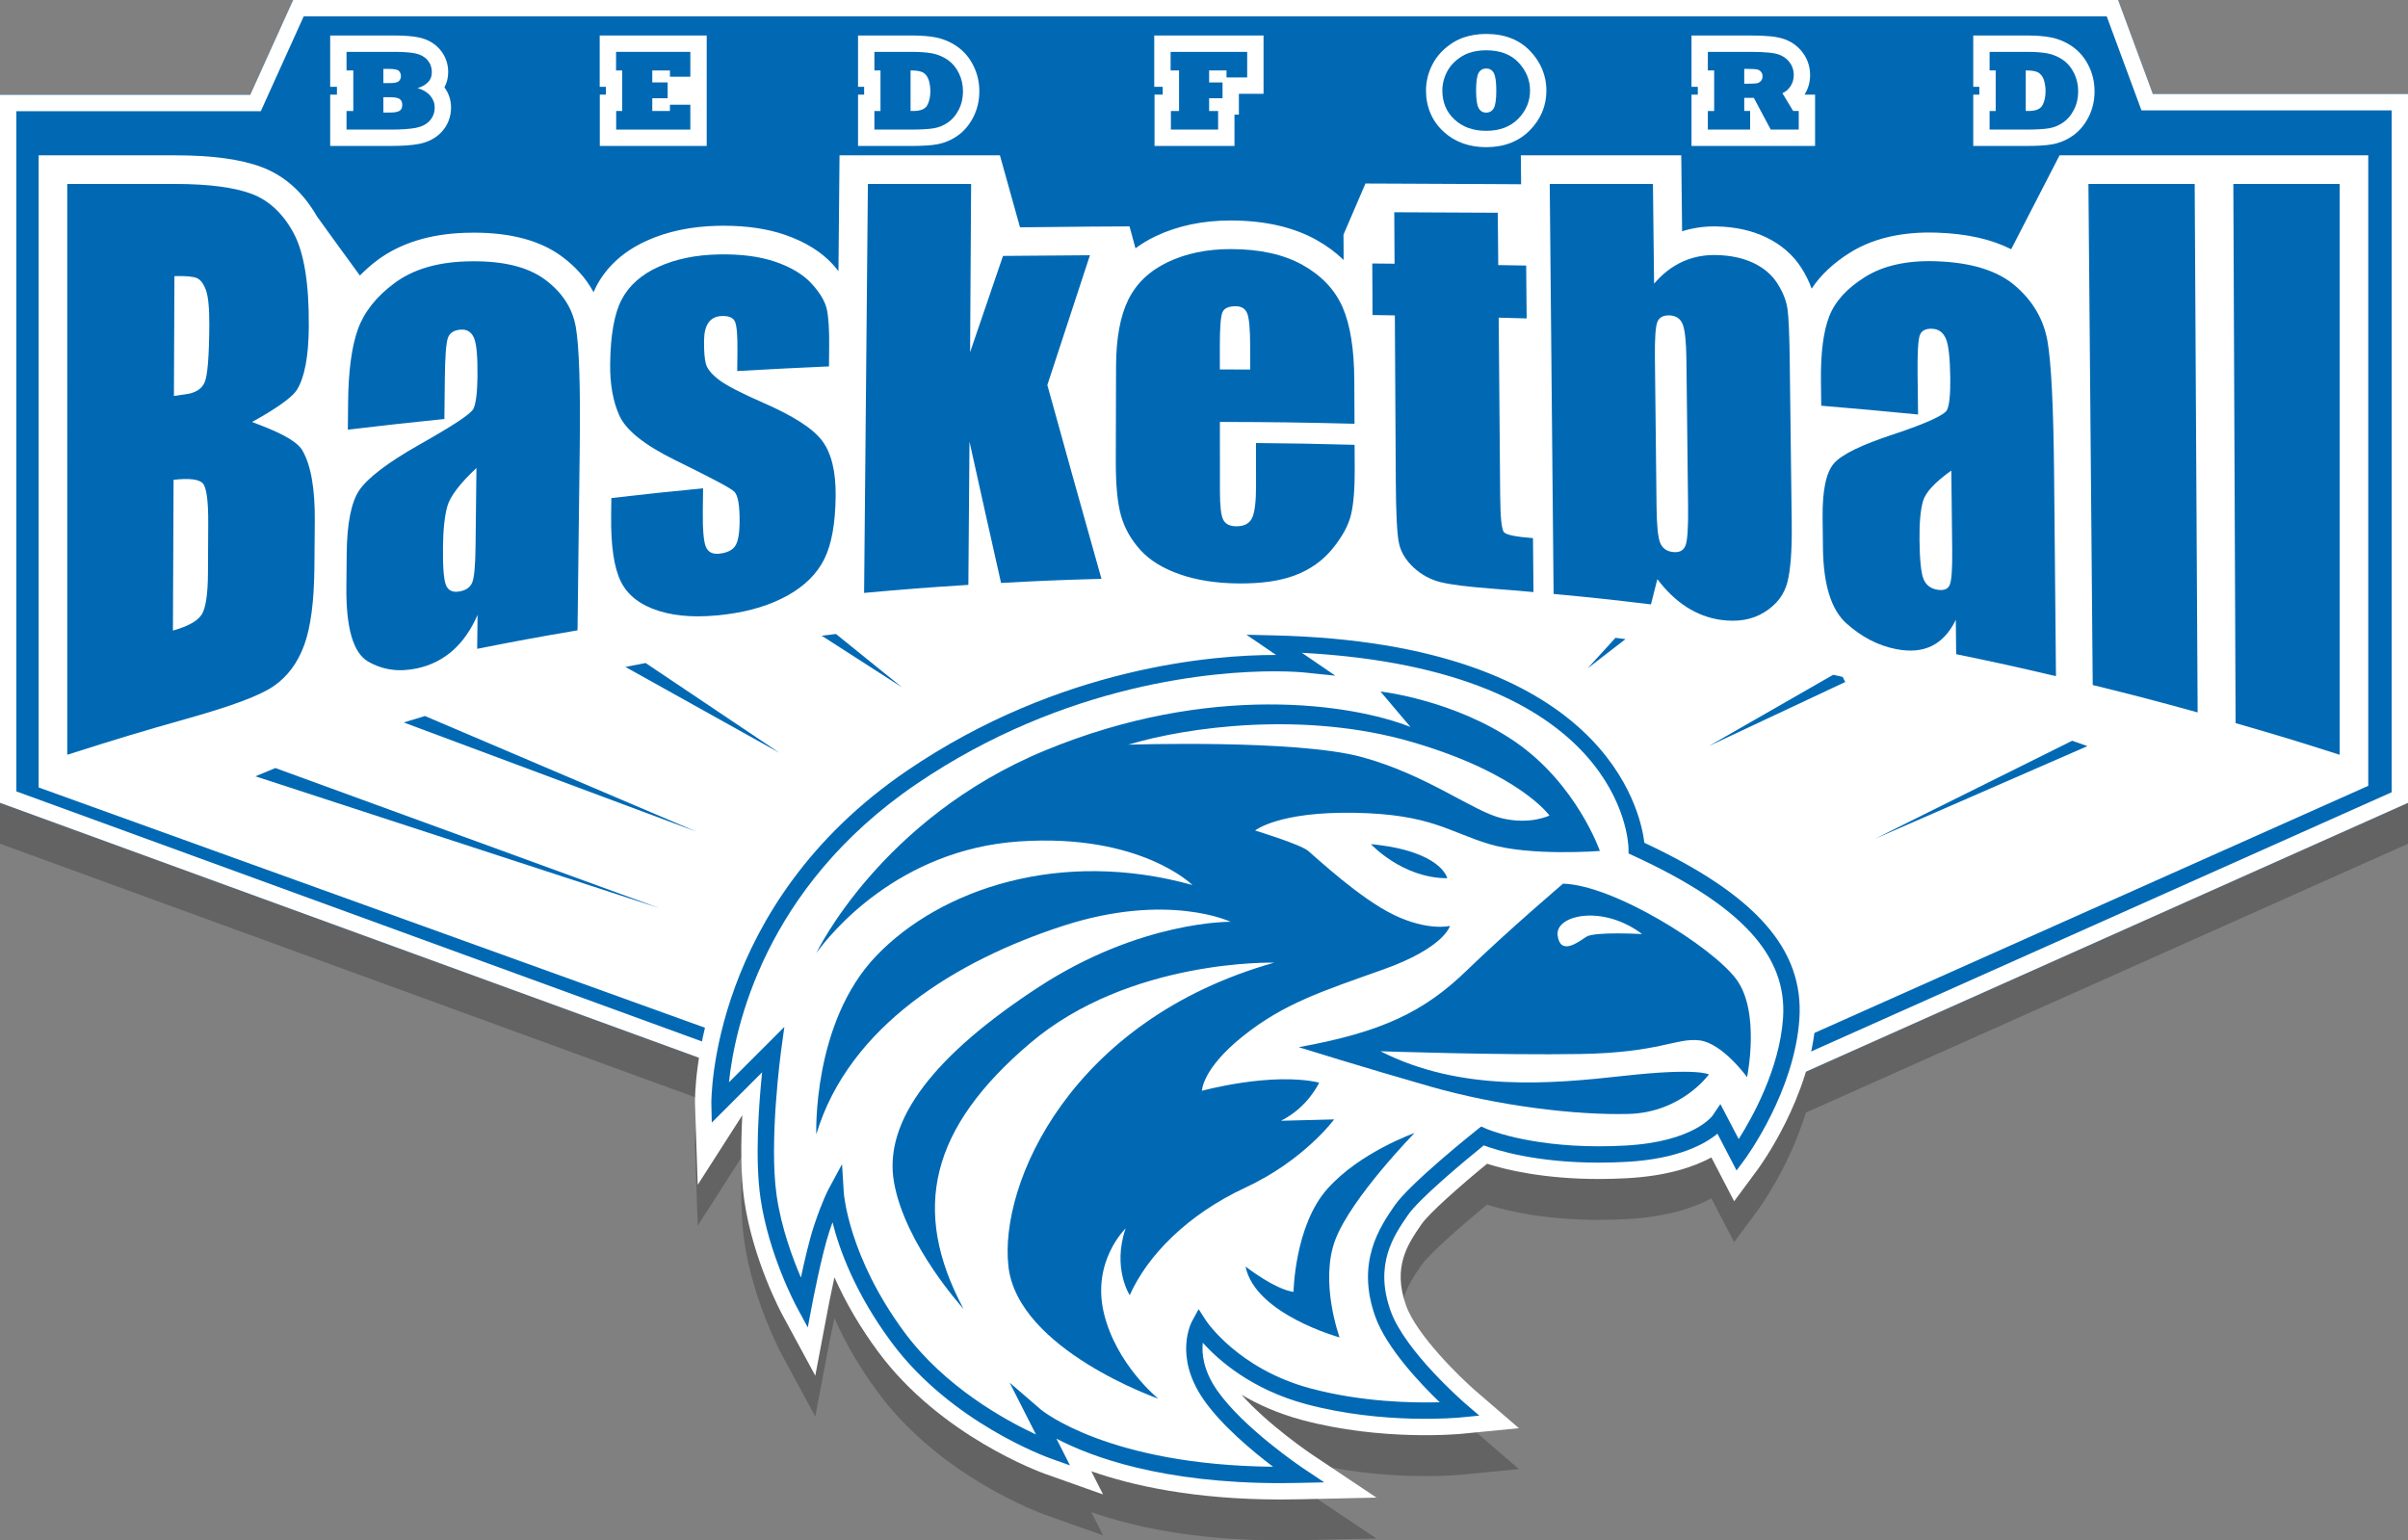
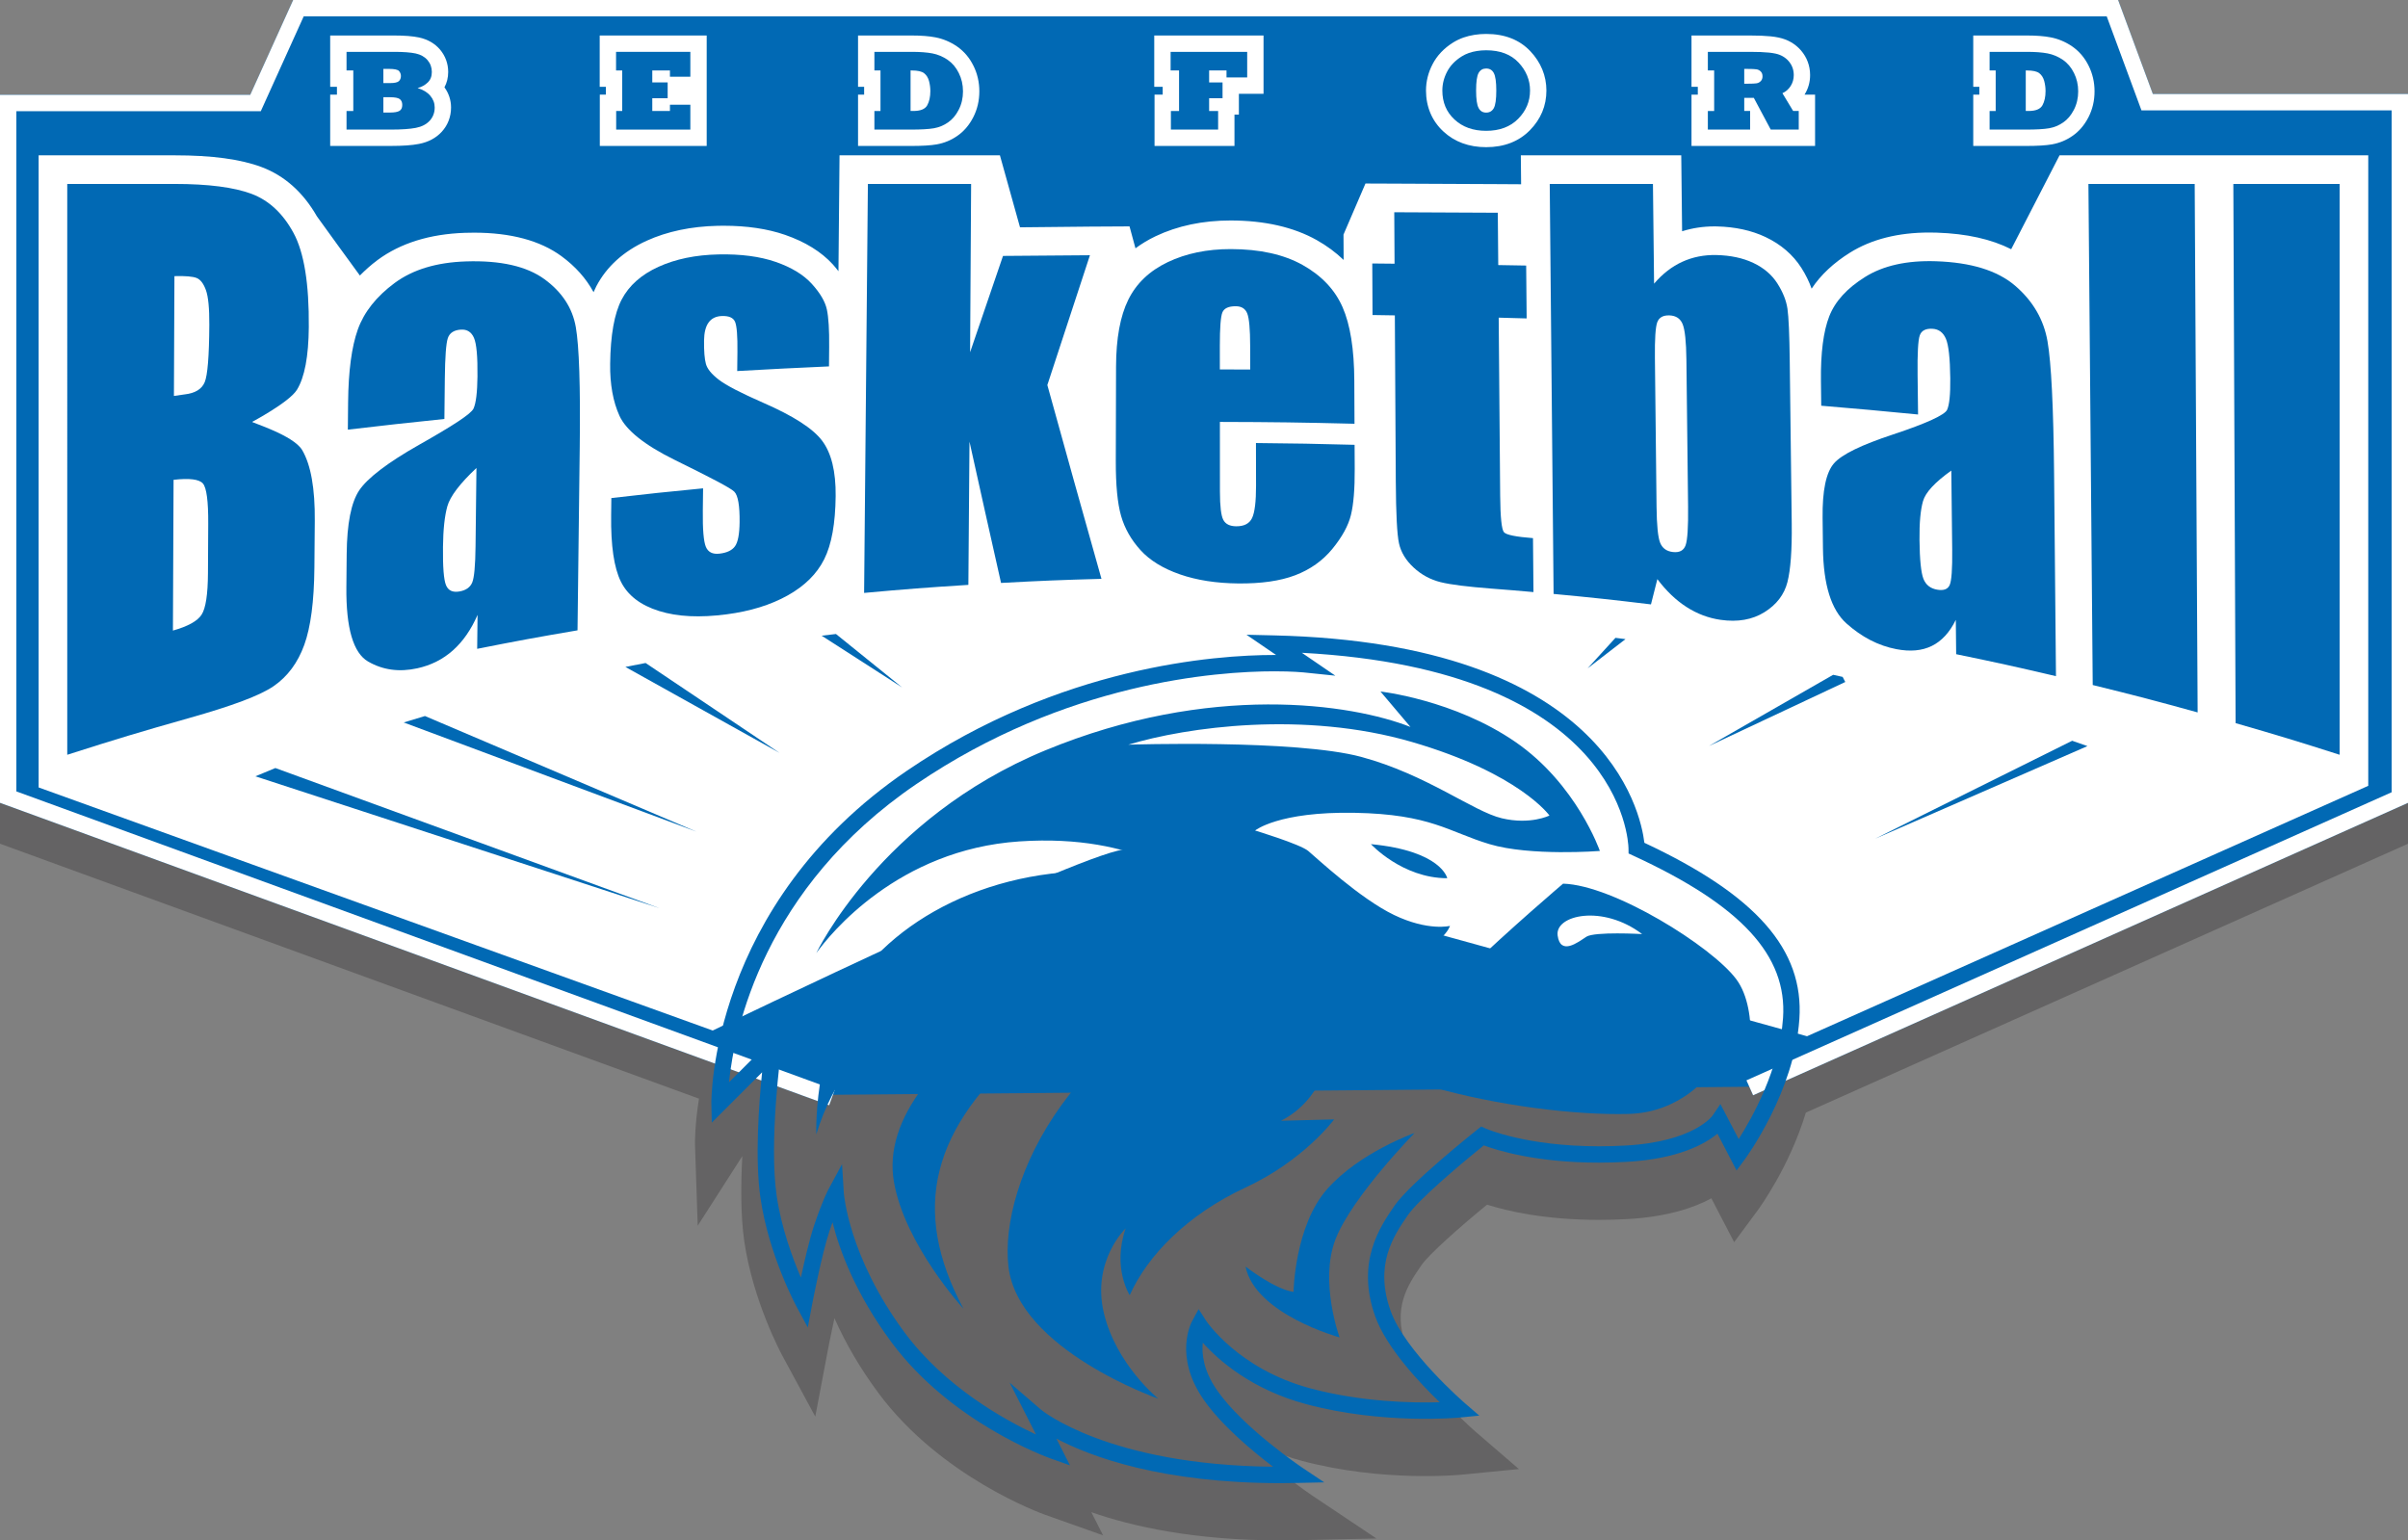
<svg xmlns="http://www.w3.org/2000/svg" version="1.1" x="0px" y="0px" width="294.502px" height="188.408px" viewBox="0 0 294.502 188.408" enable-background="new 0 0 294.502 188.408" xml:space="preserve">
  <rect x="0" y="0" width="294.502" height="188.408" fill="#808080" stroke="none" />
  <g opacity="0.3">
    <path fill="#231F20" d="M294.502,103.201l-73.645,32.886c-1.999,6.627-5.708,11.709-5.911,11.983l-2.857,3.863l-2.786-5.363   c-2.032,1.105-5.308,2.27-10.305,2.541c-1.152,0.064-2.311,0.096-3.442,0.096c-6.66,0-11.275-1.096-13.687-1.861   c-3.308,2.705-7.109,6.072-8.026,7.404c-1.673,2.434-3.568,5.193-1.882,9.926c1.305,3.662,6.708,8.893,8.498,10.438l5.306,4.574   l-6.972,0.682c-0.168,0.018-9.711,0.951-19.569-1.689c-2.94-0.787-5.401-1.912-7.395-3.088c3.31,3.725,8.539,7.256,8.6,7.295   l7.914,5.291l-9.514,0.207c-0.752,0.016-1.484,0.023-2.207,0.023c-10.602,0-18.184-1.711-23.155-3.453l1.439,2.836l-7.076-2.512   c-0.518-0.184-12.777-4.617-20.406-14.908c-2.19-2.955-3.989-6.018-5.371-9.141c-0.441,2.006-0.767,3.713-0.771,3.738l-1.572,8.297   l-4.016-7.426c-0.146-0.268-3.594-6.684-4.663-13.988c-0.462-3.156-0.424-7.09-0.245-10.445l-5.454,8.512L85,140.014   c-0.006-0.286-0.026-2.387,0.488-5.633L0,103.197V16.6h30.605L35.855,5h223.193l4.25,11.5h31.204V103.201z" />
  </g>
  <g id="_x3C_Layer_x3E__copy">
    <g>
      <polygon fill="#0169B4" points="263.298,11.5 259.048,0 35.855,0 30.605,11.6 0,11.6 0,98.197 101.407,135.188 101.874,133.908     213.942,132.926 214.408,133.967 294.502,98.201 294.502,11.5   " />
    </g>
    <g>
      <polygon fill="#FFFFFF" points="101.407,135.188 0,98.197 0,11.6 30.605,11.6 35.855,0 259.048,0 263.298,11.5 294.502,11.5     294.502,98.201 214.408,133.967 213.592,132.141 292.502,96.904 292.502,13.5 261.905,13.5 257.655,2 37.145,2 31.896,13.6     2,13.6 2,96.799 102.093,133.309   " />
    </g>
    <g>
      <path fill="#FFFFFF" d="M269.626,18.998L269.626,18.998h-17.739l-5.915,11.484c-2.441-1.23-5.437-1.904-9.087-2.025    c-0.313-0.011-0.62-0.016-0.924-0.016c-3.819,0-7.083,0.827-9.701,2.459c-2.033,1.268-3.599,2.748-4.694,4.408    c-0.305-0.85-0.714-1.699-1.25-2.537c-1.037-1.62-2.514-2.891-4.39-3.778c-1.711-0.809-3.705-1.245-5.927-1.297l-0.334-0.004    c-1.367,0-2.688,0.2-3.941,0.595l-0.104-9.289H186l0.034,3.539l-2.832-0.017c-5.067-0.028-7.602-0.04-12.671-0.06l-3.533-0.014    l-2.686,6.246l0.016,3.102c-0.952-0.914-2.046-1.73-3.296-2.432c-2.828-1.584-6.359-2.391-10.528-2.395    c-3.401,0-6.49,0.649-9.182,1.932c-0.893,0.424-1.705,0.92-2.453,1.471l-0.726-2.68l-4.862,0.027l-8.532,0.086l-2.458-8.807    h-19.615l-0.131,14.175c-0.216-0.272-0.427-0.546-0.678-0.821c-1.415-1.553-3.386-2.773-5.861-3.629    c-2.136-0.738-4.654-1.111-7.484-1.111c-0.245,0-0.494,0.002-0.746,0.008c-3.252,0.071-6.175,0.686-8.688,1.827    c-2.819,1.28-4.89,3.152-6.154,5.563c-0.121,0.232-0.232,0.479-0.341,0.729c-0.905-1.672-2.213-3.151-3.936-4.412    c-2.6-1.903-6.192-2.867-10.679-2.867c-0.368,0-0.746,0.006-1.129,0.019c-4.29,0.144-7.88,1.263-10.669,3.325    c-0.805,0.596-1.51,1.235-2.167,1.896c-1.622-2.222-3.854-5.287-5.253-7.237c-1.687-2.941-3.958-4.975-6.769-6.029    c-2.578-0.965-6.058-1.434-10.641-1.434H4.725v77.318l82.442,29.732c0,0,47.167-22.799,50.667-22.131    c3.5,0.666,83.167,22.83,83.167,22.83l68.641-30.631V18.998H269.626z" />
    </g>
    <g>
-       <path fill="#FFFFFF" d="M202.962,101.752c-1.098-6.545-7.721-25.11-47.095-26.033l-10.114-0.238l4.225,2.891    c-9.33,0.785-24.807,3.781-40.165,14.233C84.751,109.658,84.979,133.986,85,135.014l0.333,9.904l5.454-8.512    c-0.18,3.355-0.217,7.289,0.245,10.445c1.069,7.305,4.517,13.721,4.663,13.988l4.016,7.426l1.572-8.297    c0.004-0.025,0.33-1.732,0.771-3.738c1.381,3.123,3.181,6.186,5.371,9.141c7.629,10.291,19.889,14.725,20.406,14.908l7.076,2.512    l-1.439-2.836c4.971,1.742,12.553,3.453,23.155,3.453c0.723,0,1.455-0.008,2.207-0.023l9.514-0.207l-7.914-5.291    c-0.061-0.039-5.29-3.57-8.6-7.295c1.993,1.176,4.454,2.301,7.395,3.088c9.858,2.641,19.401,1.707,19.569,1.689l6.972-0.682    l-5.306-4.574c-1.79-1.545-7.193-6.775-8.498-10.438c-1.687-4.732,0.209-7.492,1.882-9.926c0.917-1.332,4.719-4.699,8.026-7.404    c2.411,0.766,7.026,1.861,13.687,1.861c1.132,0,2.29-0.031,3.442-0.096c4.997-0.271,8.272-1.436,10.305-2.541l2.786,5.363    l2.857-3.863c0.264-0.357,6.471-8.834,7.114-18.285C222.691,115.541,216.796,108.422,202.962,101.752z" />
-     </g>
+       </g>
    <g>
      <path fill="#FFFFFF" d="M40.382,17.851v-6.276h0.827v-0.956h-0.827V4.342h7.811c1.292,0,2.292,0.079,3.06,0.242    c1.06,0.234,1.911,0.725,2.547,1.461c0.668,0.789,1.014,1.736,1.014,2.758c0,0.692-0.157,1.326-0.459,1.877    c0.531,0.73,0.808,1.574,0.808,2.464c0,1.136-0.395,2.165-1.142,2.979c-0.712,0.768-1.646,1.262-2.786,1.48    c-0.828,0.165-1.969,0.247-3.472,0.247H40.382z" />
    </g>
    <g>
      <polygon fill="#FFFFFF" points="73.358,17.851 73.358,11.574 74.097,11.574 74.097,10.618 73.345,10.618 73.345,4.342     86.43,4.342 86.43,17.851   " />
    </g>
    <g>
      <path fill="#FFFFFF" d="M104.94,17.851v-6.276h0.745v-0.956h-0.745V4.342h6.553c1.177,0,2.134,0.074,2.924,0.229    c0.923,0.178,1.802,0.547,2.609,1.095c0.877,0.607,1.559,1.413,2.042,2.406c0.225,0.448,0.405,0.952,0.526,1.478    c0.12,0.52,0.181,1.066,0.181,1.626c0,1.144-0.252,2.212-0.75,3.175c-0.498,0.969-1.164,1.742-1.978,2.291    c-0.736,0.51-1.577,0.855-2.48,1.016c-0.735,0.131-1.785,0.194-3.205,0.194H104.94z" />
    </g>
    <g>
      <polygon fill="#FFFFFF" points="141.202,17.851 141.202,11.574 142.2,11.574 142.2,10.618 141.167,10.618 141.167,4.342     154.532,4.342 154.532,11.473 151.518,11.473 151.518,14.016 150.978,14.016 150.978,17.851   " />
    </g>
    <g>
      <path fill="#FFFFFF" d="M181.761,18.001c-2.104,0-3.864-0.646-5.231-1.917c-1.39-1.281-2.128-3.017-2.128-5.012    c0-1.115,0.271-2.202,0.808-3.229c0.546-1.051,1.386-1.938,2.495-2.635c0.42-0.261,0.852-0.466,1.292-0.619    c0.412-0.142,0.857-0.253,1.326-0.327c0.457-0.074,0.941-0.111,1.438-0.111c2.271,0,4.095,0.717,5.418,2.13    c0.624,0.661,1.111,1.404,1.441,2.203c0.336,0.813,0.507,1.685,0.507,2.589c0,1.863-0.682,3.5-2.024,4.863    C185.751,17.307,183.954,18.001,181.761,18.001z" />
    </g>
    <g>
      <path fill="#FFFFFF" d="M206.873,17.851v-6.276h0.772v-0.956h-0.772V4.342h7.168c0.494,0,0.952,0.008,1.373,0.025    c0.446,0.019,0.829,0.045,1.147,0.078c0.356,0.037,0.685,0.088,0.984,0.152c1.094,0.232,2.006,0.758,2.71,1.562    c0.737,0.851,1.124,1.894,1.124,3.026c0,0.866-0.229,1.67-0.68,2.389h1.288v6.276H206.873z" />
    </g>
    <g>
      <path fill="#FFFFFF" d="M241.331,17.851v-6.276h0.745v-0.956h-0.745V4.342h6.553c1.178,0,2.134,0.074,2.924,0.229    c0.924,0.178,1.803,0.547,2.61,1.096c0.874,0.605,1.557,1.41,2.04,2.404c0.224,0.447,0.403,0.949,0.526,1.476    c0.12,0.519,0.182,1.067,0.182,1.629c0,1.143-0.252,2.21-0.749,3.173c-0.5,0.973-1.166,1.744-1.978,2.293    c-0.736,0.51-1.578,0.856-2.48,1.016c-0.735,0.131-1.784,0.194-3.205,0.194H241.331z" />
    </g>
    <g>
      <g>
        <path fill="#0169B4" d="M47.762,15.851h-5.38v-2.276h0.827V8.618h-0.827V6.342h5.811c1.139,0,2.021,0.066,2.646,0.198     c0.615,0.137,1.098,0.407,1.449,0.813c0.351,0.414,0.526,0.898,0.526,1.449c0,0.537-0.167,0.967-0.499,1.285     c-0.342,0.328-0.756,0.557-1.244,0.684c0.67,0.201,1.185,0.51,1.545,0.93c0.365,0.428,0.547,0.909,0.547,1.442     c0,0.638-0.205,1.181-0.615,1.627c-0.41,0.442-0.973,0.731-1.688,0.868C50.152,15.779,49.12,15.851,47.762,15.851z M46.887,8.427     v1.736H47.7c0.551,0,0.914-0.079,1.087-0.239c0.164-0.16,0.246-0.369,0.246-0.629c0-0.223-0.075-0.424-0.226-0.602     s-0.563-0.267-1.237-0.267H46.887z M46.887,11.893v1.873h0.827c0.529,0,0.909-0.068,1.142-0.205     c0.228-0.137,0.342-0.379,0.342-0.725c0-0.324-0.103-0.563-0.308-0.718c-0.205-0.15-0.602-0.226-1.189-0.226H46.887z" />
      </g>
    </g>
    <g>
      <g>
        <path fill="#0169B4" d="M84.43,15.851h-9.071v-2.276h0.738V8.618h-0.752V6.342h9.085v3.042h-2.495V8.618h-2.16v1.463h1.88v1.935     h-1.88v1.559h2.16v-0.766h2.495V15.851z" />
      </g>
    </g>
    <g>
      <g>
        <path fill="#0169B4" d="M111.363,15.851h-4.423v-2.276h0.745V8.618h-0.745V6.342h4.553c1.039,0,1.887,0.064,2.543,0.191     c0.661,0.127,1.283,0.39,1.866,0.786c0.579,0.401,1.035,0.943,1.367,1.627c0.164,0.328,0.29,0.679,0.376,1.053     s0.13,0.766,0.13,1.176c0,0.825-0.175,1.577-0.526,2.256c-0.346,0.675-0.786,1.192-1.319,1.552     c-0.52,0.359-1.089,0.595-1.709,0.704C113.605,15.796,112.653,15.851,111.363,15.851z M111.363,8.618v4.956h0.349     c0.866,0,1.429-0.23,1.688-0.69c0.255-0.46,0.383-1.039,0.383-1.736c0-0.419-0.055-0.834-0.164-1.244     c-0.114-0.41-0.314-0.728-0.602-0.95c-0.283-0.223-0.789-0.335-1.518-0.335H111.363z" />
      </g>
    </g>
    <g>
      <g>
        <path fill="#0169B4" d="M148.978,15.851h-5.776v-2.276h0.998V8.618h-1.032V6.342h9.365v3.131h-2.529V8.618h-2.126v1.463h1.641     v1.935h-1.641v1.559h1.101V15.851z" />
      </g>
    </g>
    <g>
      <g>
        <path fill="#0169B4" d="M176.401,11.072c0-0.793,0.193-1.561,0.581-2.304c0.383-0.738,0.978-1.36,1.784-1.866     c0.287-0.178,0.582-0.318,0.885-0.424c0.304-0.105,0.633-0.186,0.988-0.242c0.355-0.058,0.729-0.086,1.121-0.086     c1.704,0,3.023,0.499,3.958,1.497c0.465,0.492,0.815,1.025,1.053,1.6s0.355,1.183,0.355,1.825c0,1.326-0.483,2.479-1.449,3.459     s-2.271,1.47-3.917,1.47c-1.591,0-2.88-0.46-3.869-1.381C176.898,13.704,176.401,12.521,176.401,11.072z M180.53,11.072     c0,1.057,0.103,1.771,0.308,2.14c0.196,0.374,0.504,0.561,0.923,0.561c0.415,0,0.725-0.181,0.93-0.54     c0.205-0.365,0.308-1.084,0.308-2.16c0-1.043-0.101-1.754-0.301-2.133c-0.196-0.373-0.508-0.561-0.937-0.561     c-0.41,0-0.718,0.18-0.923,0.54S180.53,9.996,180.53,11.072z" />
      </g>
    </g>
    <g>
      <g>
        <path fill="#0169B4" d="M214.041,15.851h-5.168v-2.276h0.772V8.618h-0.772V6.342h5.168c0.465,0,0.896,0.008,1.292,0.023     c0.396,0.017,0.736,0.039,1.019,0.068c0.282,0.03,0.542,0.07,0.779,0.12c0.665,0.142,1.205,0.448,1.62,0.923     c0.419,0.482,0.629,1.053,0.629,1.709c0,0.492-0.128,0.939-0.383,1.34c-0.255,0.396-0.59,0.688-1.005,0.875l1.313,2.174h0.684     v2.276h-3.425l-2.071-3.883h-1.169v1.606h0.718V15.851z M213.323,8.427v1.812h0.41c0.538,0,0.902-0.016,1.094-0.048     c0.205-0.032,0.378-0.123,0.52-0.273c0.142-0.142,0.212-0.335,0.212-0.581s-0.07-0.441-0.212-0.588     c-0.142-0.15-0.321-0.242-0.54-0.273c-0.21-0.031-0.593-0.048-1.148-0.048H213.323z" />
      </g>
    </g>
    <g>
      <g>
        <path fill="#0169B4" d="M247.754,15.851h-4.423v-2.276h0.745V8.618h-0.745V6.342h4.553c1.039,0,1.887,0.064,2.543,0.191     c0.661,0.127,1.283,0.39,1.866,0.786c0.579,0.401,1.034,0.943,1.367,1.627c0.164,0.328,0.289,0.679,0.376,1.053     s0.13,0.766,0.13,1.176c0,0.825-0.176,1.577-0.526,2.256c-0.347,0.675-0.786,1.192-1.319,1.552     c-0.52,0.359-1.089,0.595-1.709,0.704C249.996,15.796,249.044,15.851,247.754,15.851z M247.754,8.618v4.956h0.349     c0.866,0,1.429-0.23,1.688-0.69c0.255-0.46,0.383-1.039,0.383-1.736c0-0.419-0.055-0.834-0.164-1.244     c-0.114-0.41-0.314-0.728-0.602-0.95c-0.282-0.223-0.788-0.335-1.518-0.335H247.754z" />
      </g>
    </g>
    <g>
      <g>
        <path fill="#0169B4" d="M8.225,22.498c5.25,0,7.875,0,13.125,0c4.146,0,7.284,0.414,9.414,1.212     c2.129,0.798,3.841,2.399,5.133,4.78s1.914,6.201,1.87,11.52c-0.03,3.597-0.514,6.142-1.448,7.662     c-0.935,1.52-5.48,3.928-5.48,3.928c0.013,0.113,5.058,1.648,6.119,3.453c1.061,1.804,1.575,4.686,1.541,8.676     c-0.02,2.273-0.029,3.409-0.048,5.683c-0.036,4.144-0.45,7.291-1.24,9.472s-2.035,3.855-3.728,5.029     c-1.693,1.174-5.152,2.443-10.354,3.914c-5.984,1.691-8.966,2.592-14.903,4.492C8.225,69.045,8.225,45.771,8.225,22.498z      M21.333,33.775c-0.025,5.861-0.037,8.792-0.062,14.654c0.559-0.09,0.992-0.15,1.303-0.186c1.283-0.142,2.103-0.64,2.459-1.49     c0.356-0.852,0.545-3.191,0.566-7.028c0.011-2.024-0.126-3.435-0.413-4.233c-0.287-0.799-0.663-1.295-1.129-1.486     S22.683,33.737,21.333,33.775z M21.228,58.688c-0.031,7.376-0.047,11.064-0.079,18.441c1.827-0.516,2.996-1.159,3.503-1.941     c0.507-0.782,0.768-2.475,0.782-5.087c0.013-2.414,0.019-3.622,0.032-6.036c0.015-2.771-0.203-4.412-0.653-4.93     C24.361,58.619,23.166,58.465,21.228,58.688z" />
      </g>
    </g>
    <g>
      <g>
        <path fill="#0169B4" d="M54.35,51.246c-4.728,0.49-7.089,0.752-11.807,1.305c0.012-1.328,0.019-1.991,0.031-3.318     c0.036-3.828,0.431-6.815,1.189-8.934c0.757-2.116,2.256-4.023,4.499-5.682c2.242-1.658,5.145-2.522,8.705-2.642     c4.268-0.144,7.477,0.603,9.624,2.175c2.146,1.572,3.425,3.517,3.834,5.869c0.409,2.354,0.568,7.222,0.479,14.619     c-0.108,8.984-0.162,13.477-0.271,22.461c-4.919,0.837-7.374,1.288-12.273,2.262c0.019-1.662,0.028-2.492,0.047-4.152     c-0.788,1.807-1.793,3.255-3.017,4.344c-1.224,1.09-2.678,1.824-4.356,2.191c-2.197,0.48-4.201,0.221-6.017-0.83     c-1.816-1.053-2.7-4.092-2.654-9.088c0.015-1.625,0.023-2.438,0.038-4.064c0.035-3.703,0.544-6.307,1.532-7.783     c0.987-1.475,3.431-3.368,7.3-5.559c4.15-2.348,6.384-3.79,6.683-4.451c0.298-0.662,0.458-1.963,0.48-3.91     c0.028-2.438-0.114-4.014-0.428-4.732c-0.314-0.719-0.846-1.057-1.595-1.01c-0.854,0.055-1.388,0.402-1.603,1.046     c-0.215,0.644-0.337,2.287-0.366,4.927C54.382,48.271,54.372,49.264,54.35,51.246z M58.271,57.24     c-2.037,1.91-3.221,3.487-3.556,4.672c-0.335,1.186-0.514,2.852-0.537,4.991c-0.027,2.449,0.095,4.005,0.368,4.669     c0.272,0.662,0.823,0.918,1.654,0.771c0.789-0.141,1.308-0.506,1.554-1.098c0.245-0.593,0.379-2.061,0.406-4.404     C58.203,63.002,58.227,61.08,58.271,57.24z" />
      </g>
    </g>
    <g>
      <g>
        <path fill="#0169B4" d="M101.387,44.816c-4.492,0.202-6.737,0.315-11.225,0.568c0.01-0.921,0.017-1.381,0.027-2.302     c0.022-1.96-0.073-3.196-0.286-3.71c-0.213-0.513-0.76-0.752-1.636-0.717c-0.71,0.029-1.244,0.291-1.604,0.791     c-0.361,0.5-0.545,1.234-0.557,2.203c-0.015,1.314,0.062,2.273,0.232,2.877c0.17,0.603,0.693,1.244,1.573,1.918     c0.879,0.676,2.693,1.627,5.436,2.822c3.651,1.593,6.06,3.129,7.196,4.636c1.135,1.508,1.69,3.759,1.66,6.766     c-0.033,3.359-0.499,5.931-1.397,7.729s-2.387,3.267-4.464,4.43c-2.077,1.163-4.575,1.936-7.488,2.316     c-3.228,0.423-5.979,0.304-8.257-0.411s-3.833-1.913-4.668-3.605c-0.835-1.691-1.228-4.389-1.184-8.076     c0.01-0.854,0.015-1.28,0.025-2.133c4.483-0.516,6.727-0.754,11.219-1.188c-0.013,1.085-0.019,1.628-0.032,2.712     c-0.027,2.305,0.097,3.784,0.371,4.439c0.274,0.656,0.83,0.934,1.667,0.838c0.9-0.103,1.532-0.4,1.893-0.898     c0.361-0.496,0.55-1.478,0.567-2.945c0.023-2.022-0.193-3.279-0.647-3.736c-0.464-0.468-2.933-1.74-7.318-3.902     c-3.689-1.818-5.931-3.635-6.723-5.373c-0.792-1.736-1.173-3.861-1.143-6.352c0.042-3.535,0.513-6.168,1.409-7.877     s2.396-3.045,4.501-4.002c2.106-0.956,4.545-1.453,7.318-1.515c2.752-0.061,5.088,0.249,7.01,0.913     c1.922,0.664,3.395,1.557,4.417,2.678c1.021,1.122,1.637,2.165,1.847,3.135c0.209,0.972,0.304,2.495,0.283,4.572     C101.401,43.377,101.396,43.855,101.387,44.816z" />
      </g>
    </g>
    <g>
      <g>
        <path fill="#0169B4" d="M133.301,31.219c-2.077,6.324-3.117,9.495-5.209,15.877c2.633,9.52,3.955,14.249,6.62,23.705     c-4.915,0.134-7.371,0.234-12.282,0.5c-1.55-6.887-2.322-10.342-3.86-17.283c-0.055,7.007-0.083,10.512-0.137,17.52     c-5.104,0.322-7.655,0.519-12.751,0.984c0.157-16.675,0.309-33.35,0.463-50.023c5.05,0,7.576,0,12.625,0     c-0.05,8.234-0.075,12.352-0.125,20.586c1.614-4.739,2.419-7.094,4.025-11.783C126.922,31.258,129.048,31.242,133.301,31.219z" />
      </g>
    </g>
    <g>
      <g>
        <path fill="#0169B4" d="M165.658,51.831c-6.584-0.163-9.876-0.206-16.462-0.224c0.002,3.413,0.002,5.119,0.004,8.531     c0.001,1.784,0.14,2.936,0.413,3.451c0.273,0.517,0.799,0.777,1.578,0.783c0.969,0.007,1.615-0.328,1.94-1.01     c0.324-0.68,0.488-2.002,0.485-3.965c-0.003-2.084-0.007-3.125-0.01-5.207c4.826,0.045,7.239,0.088,12.063,0.217     c0.005,1.175,0.009,1.762,0.015,2.937c0.012,2.457-0.143,4.341-0.463,5.647s-1.078,2.688-2.272,4.145     c-1.194,1.456-2.714,2.529-4.556,3.23c-1.843,0.699-4.158,1.023-6.942,0.998c-2.7-0.025-5.084-0.395-7.149-1.113     c-2.066-0.721-3.672-1.702-4.818-2.965c-1.146-1.262-1.938-2.656-2.376-4.188s-0.652-3.769-0.645-6.709     c0.013-4.615,0.019-6.922,0.031-11.537c0.009-3.457,0.509-6.189,1.497-8.191c0.987-2.001,2.599-3.537,4.835-4.602     c2.236-1.065,4.803-1.596,7.705-1.592c3.548,0.004,6.477,0.652,8.789,1.948c2.312,1.296,3.936,3.015,4.876,5.151     c0.939,2.136,1.421,5.135,1.438,8.99C165.646,48.668,165.648,49.722,165.658,51.831z M152.901,45.199     c-0.002-1.154-0.002-1.732-0.004-2.887c-0.003-2.043-0.121-3.362-0.352-3.959c-0.231-0.596-0.701-0.895-1.412-0.896     c-0.878-0.002-1.423,0.25-1.632,0.754c-0.21,0.506-0.313,1.869-0.313,4.088c0.001,1.154,0.001,1.732,0.002,2.887     C150.675,45.188,151.418,45.191,152.901,45.199z" />
      </g>
    </g>
    <g>
      <g>
        <path fill="#0169B4" d="M183.183,26.021c0.021,2.561,0.033,3.841,0.055,6.401c1.365,0.021,2.05,0.034,3.415,0.059     c0.023,2.587,0.035,3.879,0.059,6.467c-1.367-0.039-2.052-0.059-3.419-0.094c0.072,8.697,0.107,13.047,0.18,21.746     c0.022,2.674,0.179,4.174,0.465,4.5s1.47,0.561,3.549,0.721c0.024,2.64,0.034,3.959,0.058,6.598     c-2.057-0.182-3.085-0.268-5.143-0.426c-2.903-0.225-4.979-0.479-6.223-0.789s-2.343-0.906-3.296-1.793s-1.546-1.869-1.784-2.955     c-0.238-1.084-0.368-3.614-0.391-7.588c-0.047-8.117-0.069-12.176-0.116-20.293c-1.092-0.018-1.638-0.027-2.729-0.043     c-0.013-2.522-0.019-3.783-0.031-6.305c1.09,0.01,1.635,0.016,2.725,0.027c-0.015-2.518-0.021-3.775-0.036-6.293     C175.585,25.98,178.117,25.992,183.183,26.021z" />
      </g>
    </g>
    <g>
      <g>
        <path fill="#0169B4" d="M202.158,22.498c0.055,4.879,0.083,7.319,0.138,12.198c1.03-1.203,2.182-2.098,3.457-2.679     c1.275-0.58,2.663-0.857,4.164-0.822c1.73,0.041,3.235,0.358,4.514,0.963c1.278,0.604,2.257,1.438,2.937,2.5     s1.093,2.098,1.24,3.102s0.241,3.138,0.28,6.398c0.096,7.958,0.147,11.938,0.243,19.895c0.039,3.238-0.138,5.623-0.526,7.147     s-1.326,2.753-2.817,3.681s-3.275,1.229-5.348,0.935c-1.486-0.212-2.877-0.736-4.173-1.569c-1.296-0.832-2.486-1.971-3.57-3.412     c-0.313,1.239-0.469,1.855-0.782,3.09c-4.757-0.574-7.143-0.83-11.909-1.279c-0.148-16.716-0.313-33.432-0.472-50.146     C194.583,22.498,197.108,22.498,202.158,22.498z M206.25,43.992c-0.025-2.205-0.18-3.652-0.458-4.338     c-0.278-0.687-0.814-1.045-1.608-1.076c-0.771-0.03-1.269,0.244-1.492,0.818s-0.32,2.039-0.294,4.395     c0.081,7.281,0.12,10.921,0.2,18.203c0.025,2.27,0.173,3.736,0.442,4.401s0.792,1.04,1.566,1.126     c0.796,0.088,1.31-0.184,1.542-0.82s0.336-2.221,0.307-4.748C206.373,54.77,206.332,51.178,206.25,43.992z" />
      </g>
    </g>
    <g>
      <g>
        <path fill="#0169B4" d="M234.582,50.699c-4.732-0.461-7.101-0.676-11.842-1.074c-0.015-1.197-0.021-1.797-0.035-2.996     c-0.042-3.454,0.297-6.095,1.015-7.938c0.717-1.842,2.18-3.441,4.392-4.82c2.211-1.379,5.097-2.035,8.657-1.916     c4.269,0.142,7.495,1.119,9.677,2.987c2.181,1.868,3.504,4.147,3.965,6.788c0.461,2.643,0.729,8.053,0.807,16.209     c0.094,9.908,0.138,14.861,0.23,24.768c-4.872-1.145-7.312-1.682-12.206-2.689c-0.019-1.682-0.026-2.521-0.045-4.201     c-0.75,1.537-1.729,2.599-2.936,3.191c-1.206,0.594-2.649,0.717-4.335,0.393c-2.206-0.423-4.238-1.48-6.1-3.143     s-2.822-4.724-2.877-9.233c-0.018-1.468-0.025-2.201-0.043-3.669c-0.04-3.342,0.421-5.563,1.387-6.676     c0.965-1.111,3.391-2.273,7.23-3.541c4.115-1.359,6.323-2.397,6.607-3.006c0.283-0.609,0.412-1.896,0.39-3.86     c-0.027-2.46-0.205-4.075-0.535-4.841c-0.331-0.766-0.871-1.17-1.62-1.217c-0.854-0.053-1.381,0.225-1.582,0.83     c-0.202,0.605-0.289,2.201-0.259,4.791C234.547,47.781,234.56,48.754,234.582,50.699z M238.649,57.557     c-1.998,1.427-3.153,2.662-3.462,3.74c-0.31,1.078-0.453,2.663-0.429,4.762c0.027,2.403,0.187,3.977,0.476,4.725     s0.85,1.195,1.682,1.34c0.789,0.139,1.297-0.047,1.53-0.561c0.232-0.513,0.337-1.953,0.311-4.32     C238.714,63.367,238.692,61.432,238.649,57.557z" />
      </g>
    </g>
    <g>
      <g>
        <path fill="#0169B4" d="M268.415,22.498c0.121,21.547,0.241,43.094,0.359,64.641c-5.117-1.416-7.684-2.087-12.831-3.352     c-0.176-20.43-0.351-40.859-0.526-61.289C260.617,22.498,263.215,22.498,268.415,22.498z" />
      </g>
    </g>
    <g>
      <g>
        <path fill="#0169B4" d="M286.141,22.498c0,23.273,0,46.547,0,69.82c-5.071-1.623-7.618-2.398-12.724-3.869     c-0.09-21.984-0.184-43.968-0.276-65.951C278.341,22.498,280.94,22.498,286.141,22.498z" />
      </g>
    </g>
    <g>
      <path fill="#0169B4" d="M80.667,111.084L33.677,93.941c-0.824,0.334-1.637,0.672-2.442,1.012L80.667,111.084z" />
    </g>
    <g>
      <path fill="#0169B4" d="M85.167,101.719L51.974,87.58c-0.873,0.26-1.742,0.521-2.601,0.787L85.167,101.719z" />
    </g>
    <g>
      <path fill="#0169B4" d="M95.333,92.084l-16.376-10.99c-0.829,0.157-1.649,0.32-2.47,0.482L95.333,92.084z" />
    </g>
    <g>
      <path fill="#0169B4" d="M110.333,84.084l-8.093-6.537c-0.584,0.068-1.171,0.135-1.752,0.206L110.333,84.084z" />
    </g>
    <g>
      <path fill="#0169B4" d="M253.43,90.605l-24.096,11.979l25.963-11.324C254.681,91.039,254.054,90.823,253.43,90.605z" />
    </g>
    <g>
      <path fill="#0169B4" d="M209,91.25l16.681-7.834l-0.324-0.622c-0.388-0.085-0.771-0.172-1.16-0.255L209,91.25z" />
    </g>
    <g>
      <path fill="#0169B4" d="M197.573,78.017l-3.406,3.733l4.633-3.576C198.393,78.119,197.982,78.068,197.573,78.017z" />
    </g>
    <g>
      <g>
        <path fill="#0169B4" d="M138.167,158.418c2.167-4.834,7-9.834,14.167-13.168c7.167-3.332,10.833-8.332,10.833-8.332l-6.5,0.166     c3.333-1.668,4.667-4.666,4.667-4.666c-5.833-1.334-14.334,1-14.334,1s0-2.668,5-6.668s9.667-5.5,17.167-8.166     c7.5-2.668,8.167-5.334,8.167-5.334s-2.667,0.668-6.834-1.332s-9.5-7-10.5-7.834s-6.5-2.5-6.5-2.5s2.834-2.334,12.167-2.166     c9.333,0.166,11.5,2.332,16.5,3.832s13.5,0.834,13.5,0.834s-2.833-8.166-10.333-13.334c-7.5-5.166-16.5-6.166-16.5-6.166     l3.666,4.333c-7.166-2.833-24.5-5.466-44.667,2.867s-28,24.8-28,24.8c1.667-2.334,10-12.666,24.833-13.666     s21.167,5.332,21.167,5.332c-16.166-4.5-30.834,0.5-38.667,8.668c-7.833,8.166-7.333,21.832-7.333,21.832     c4-13.332,17.333-21.332,30.167-25.5c12.833-4.166,20.5-0.5,20.5-0.5s-11-0.166-23.5,8c-12.5,8.168-19,16.168-17.667,23.834     s8.5,15.5,8.5,15.5c-6.5-12.168-4-22.166,8.167-32.5s29.834-9.834,29.834-9.834c-24.833,7-33.667,27-32.5,37.168     c1.167,10.166,18.333,16.166,18.333,16.166s-5.167-4.166-6.667-10.5s2.667-10.334,2.667-10.334     C136,155.084,138.167,158.418,138.167,158.418z M138,91.084c7.167-2.166,21.5-4.167,34.667-0.334c13.167,3.834,16.833,9,16.833,9     s-2.333,1.168-5.833,0.334s-9.167-5.334-17.167-7.5S138,91.084,138,91.084z" />
      </g>
      <g>
        <path fill="#0169B4" d="M177,107.418c0,0-0.666-3.334-9.333-4.168C167.667,103.25,171.5,107.418,177,107.418z" />
      </g>
      <g>
        <path fill="#0169B4" d="M212.334,119.75c-3-4-15-11.5-21.167-11.666c0,0-6.666,5.666-11.833,10.666s-10.333,7.5-20.5,9.334     c0,0,7.999,2.5,16.166,4.834c8.167,2.332,17.667,3.5,24.167,3.332c6.5-0.166,9.833-4.832,9.833-4.832s-1.333-0.834-10.333,0.166     s-19.999,2-29.833-3c0,0,14.834,0.5,24.5,0.334c9.666-0.168,11.667-2,14.5-1.668c2.833,0.334,5.833,4.5,5.833,4.5     S215.334,123.75,212.334,119.75z M194,114.584c-1,0.666-3.167,2.334-3.5-0.166s5.501-3.834,10.334-0.168     C200.834,114.25,195,113.916,194,114.584z" />
      </g>
      <g>
        <path fill="#0169B4" d="M173,138.584c0,0-6.666,2.334-10.666,6.834s-4.135,12.6-4.135,12.6c-2.334-0.334-5.865-3.1-5.865-3.1     c1.167,5.834,11.5,8.666,11.5,8.666s-2.5-6.834-0.5-12C165.334,146.416,173,138.584,173,138.584z" />
      </g>
    </g>
    <g>
      <path fill="#0169B4" d="M156.622,181.408c-14.558,0-23.202-3.227-27.42-5.441l1.656,3.265l-2.359-0.838    c-0.495-0.176-12.204-4.416-19.469-14.214c-4.458-6.015-6.386-11.366-7.214-14.68c-0.117,0.327-0.24,0.683-0.368,1.066    c-0.967,2.901-2.121,8.973-2.133,9.033l-0.523,2.766l-1.338-2.476c-0.14-0.258-3.43-6.399-4.443-13.327    c-0.705-4.814-0.197-11.594,0.195-15.404l-6.156,6.154L87,134.971c-0.005-0.241-0.232-24.264,23.938-40.713    c18.76-12.766,37.664-14.145,44.92-14.145c0.07,0,0.141,0,0.209,0l-3.619-2.475l3.372,0.079    c40.401,0.948,44.817,21.429,45.291,25.369c13.682,6.402,19.533,13.067,18.954,21.564c-0.604,8.861-6.477,16.892-6.727,17.229    l-0.953,1.288l-2.337-4.501c-1.505,1.246-4.779,3.101-11.16,3.448c-1.121,0.062-2.242,0.093-3.332,0.093    c-7.715,0-12.498-1.514-14.088-2.112c-2.499,2.013-7.93,6.565-9.274,8.521c-1.75,2.547-4.147,6.035-2.118,11.73    c1.754,4.923,9.003,11.217,9.077,11.28l1.767,1.524l-2.322,0.228c-0.161,0.017-9.389,0.905-18.856-1.631    c-6.708-1.797-10.753-5.409-12.639-7.512c-0.142,1.336,0.065,3.377,1.721,5.779c3.188,4.621,10.424,9.488,10.497,9.537    l2.637,1.763l-3.171,0.068C158.049,181.4,157.331,181.408,156.622,181.408z M123.483,169.117l3.837,3.307    c0.079,0.067,8.197,6.778,28.373,6.979c-2.522-1.913-6.329-5.081-8.516-8.252c-3.641-5.279-1.481-9.375-1.388-9.546l0.806-1.478    l0.912,1.414c0.037,0.057,3.937,5.914,12.751,8.275c6.298,1.687,12.542,1.794,15.82,1.699c-2.395-2.304-6.517-6.654-7.886-10.497    c-2.372-6.657,0.586-10.963,2.353-13.535c1.896-2.758,9.797-9.052,10.133-9.318l0.478-0.379l0.558,0.252    c0.048,0.021,4.909,2.169,13.843,2.169c1.054,0,2.139-0.03,3.223-0.089c8.407-0.459,10.663-3.652,10.685-3.685l0.941-1.391    l2.239,4.283c1.652-2.605,5.001-8.585,5.425-14.813c0.522-7.653-5.128-13.777-18.321-19.855l-0.572-0.264l-0.009-0.63    c-0.018-0.912-0.896-21.837-39.946-23.917l4.094,2.8l-3.918-0.403c-0.013-0.001-1.306-0.132-3.539-0.132    c-7.072,0-25.495,1.345-43.795,13.798c-18.702,12.729-22.243,30.036-22.91,36.472l6.775-6.773l-0.404,2.944    c-0.015,0.11-1.502,11.106-0.535,17.72c0.571,3.9,1.938,7.605,2.963,9.989c0.433-2.028,1.037-4.642,1.599-6.329    c1.016-3.047,1.738-4.4,1.769-4.457l1.661-3.081l0.217,3.495c0.005,0.077,0.56,7.817,7.438,17.098    c4.946,6.672,12.277,10.709,16.065,12.473L123.483,169.117z" />
    </g>
  </g>
</svg>